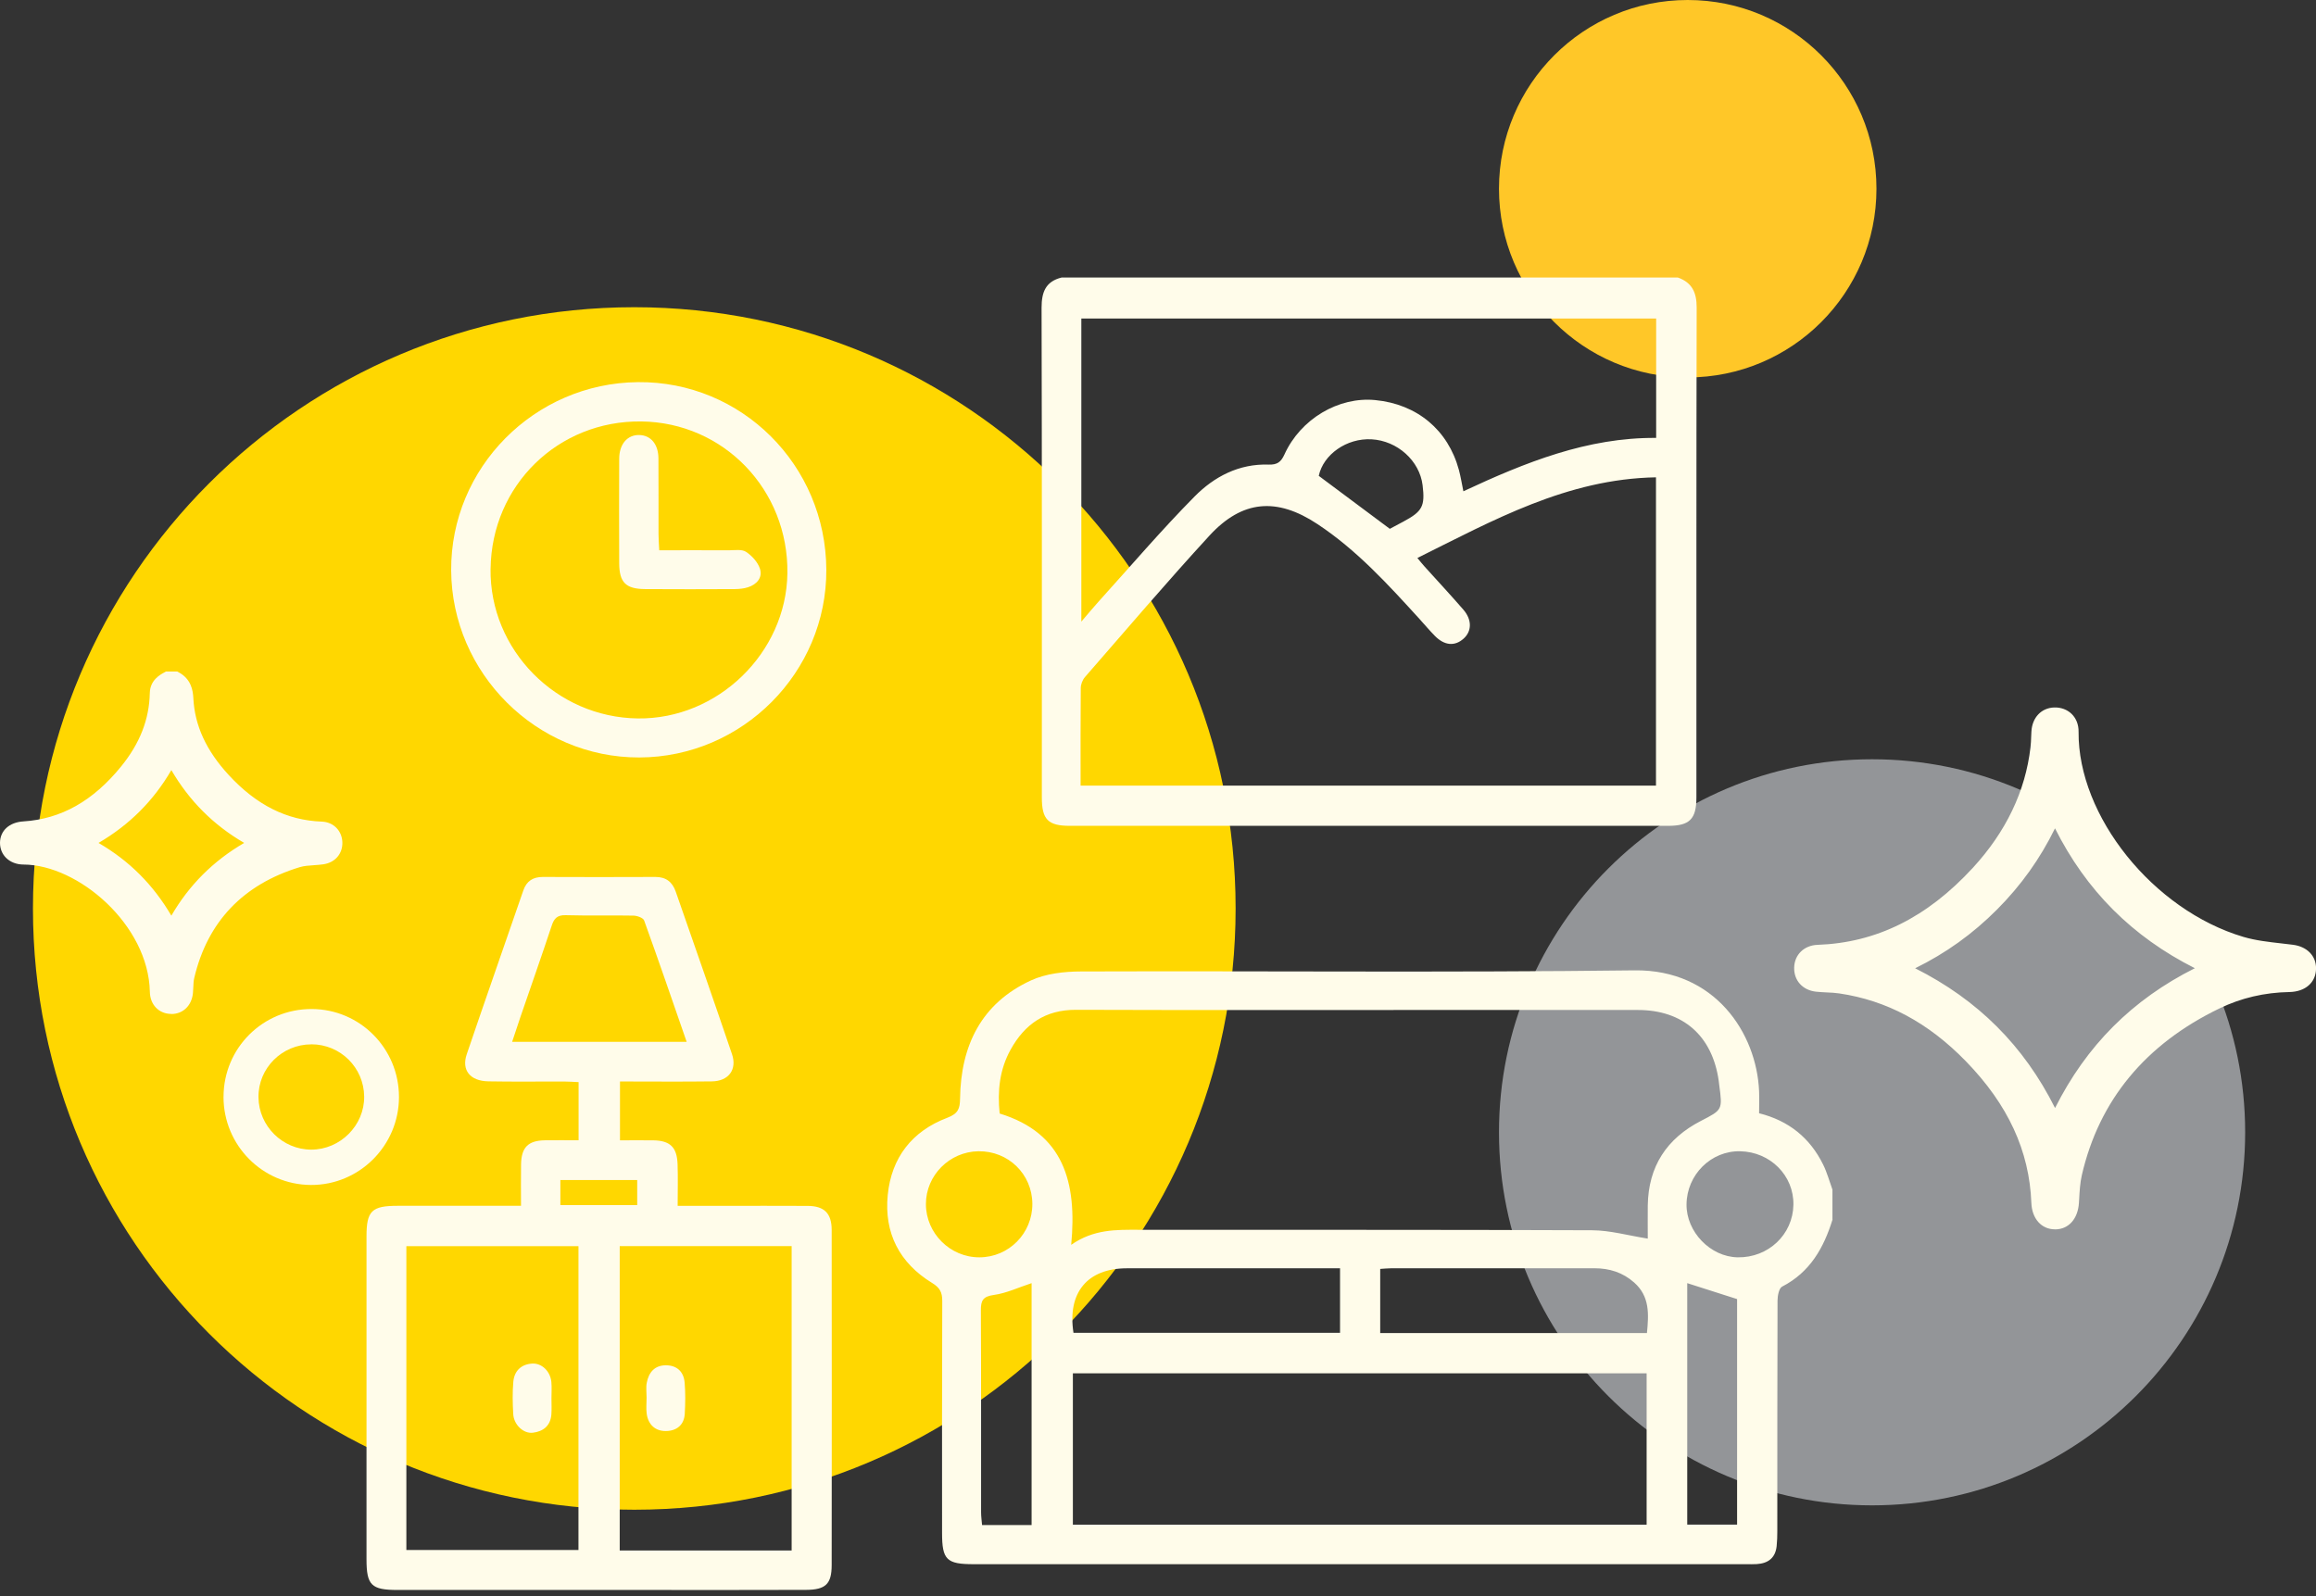
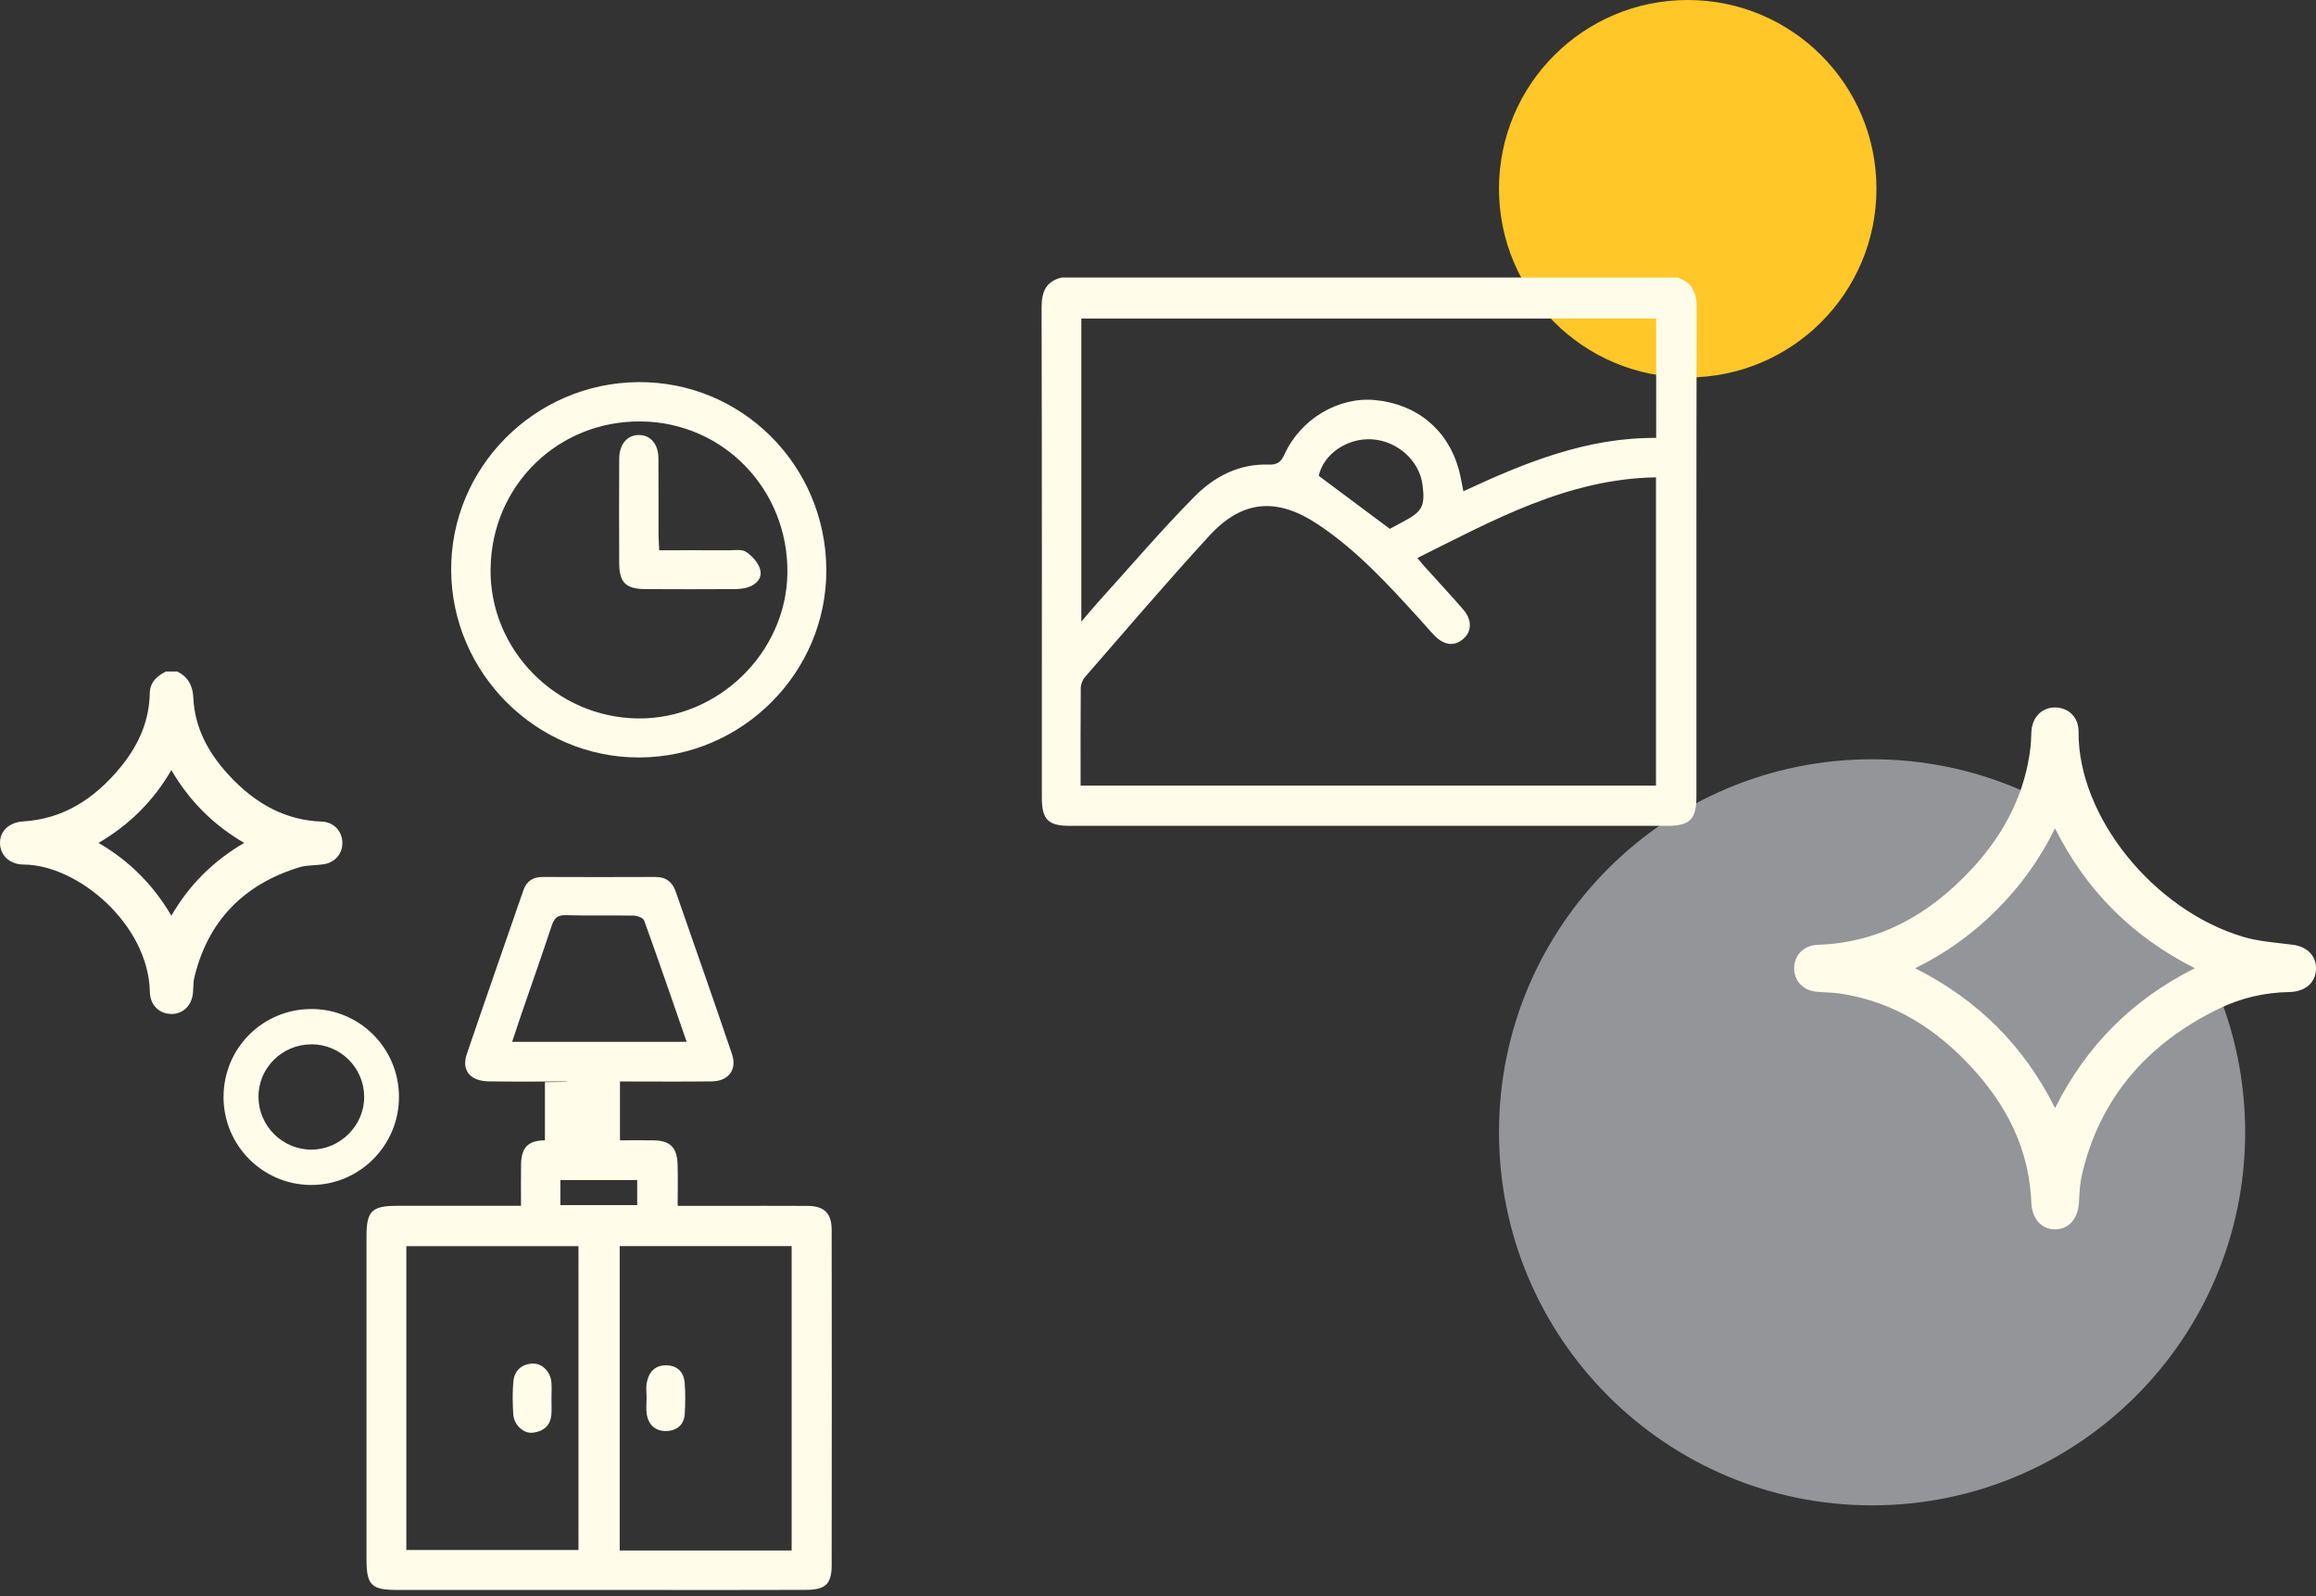
<svg xmlns="http://www.w3.org/2000/svg" width="148" height="102" viewBox="0 0 148 102" fill="none">
  <rect x="0" y="0" width="148" height="102" fill="#333333" stroke="none" />
  <g clip-path="url(#clip0_1_1196)">
    <path d="M107.851 24.122C114.512 24.122 119.912 18.722 119.912 12.061C119.912 5.4 114.512 0 107.851 0C101.19 0 95.79 5.4 95.79 12.061C95.79 18.722 101.19 24.122 107.851 24.122Z" fill="#FFC728" />
    <path d="M119.631 96.208C132.799 96.208 143.473 85.534 143.473 72.366C143.473 59.199 132.799 48.525 119.631 48.525C106.464 48.525 95.79 59.199 95.79 72.366C95.79 85.534 106.464 96.208 119.631 96.208Z" fill="#939598" />
-     <path d="M40.533 96.488C61.756 96.488 78.96 79.284 78.96 58.061C78.96 36.839 61.756 19.634 40.533 19.634C19.311 19.634 2.106 36.839 2.106 58.061C2.106 79.284 19.311 96.488 40.533 96.488Z" fill="#FFD700" />
    <path d="M11.222 43.336C11.739 43.613 11.907 44.054 11.935 44.631C12.033 46.665 12.959 48.348 14.302 49.806C15.982 51.632 17.996 52.836 20.557 52.925C21.087 52.945 21.449 53.341 21.457 53.846C21.469 54.356 21.14 54.74 20.602 54.816C20.08 54.892 19.533 54.861 19.04 55.012C15.309 56.148 12.905 58.572 12.002 62.406C11.926 62.731 11.943 63.082 11.91 63.419C11.851 64.022 11.472 64.389 10.928 64.378C10.387 64.369 10.008 63.982 9.994 63.379C9.91 59.051 5.385 54.847 1.506 54.83C0.839 54.83 0.415 54.412 0.418 53.859C0.421 53.298 0.839 52.953 1.518 52.911C4.289 52.735 6.378 51.321 8.073 49.234C9.237 47.801 9.955 46.171 9.991 44.292C9.999 43.793 10.322 43.54 10.709 43.333H11.22L11.222 43.336ZM5.416 53.873C7.885 55.13 9.691 56.962 10.95 59.399C12.204 56.945 14.024 55.139 16.476 53.871C14.016 52.608 12.207 50.788 10.947 48.342C9.688 50.805 7.857 52.614 5.416 53.876V53.873Z" fill="#FFFCEA" />
    <path d="M10.947 64.801C10.947 64.801 10.931 64.801 10.922 64.801C10.145 64.787 9.593 64.21 9.576 63.391C9.492 59.102 4.996 55.268 1.506 55.254C1.057 55.254 0.656 55.096 0.381 54.819C0.132 54.569 0 54.23 0 53.862C0.006 53.091 0.592 52.552 1.495 52.496C3.904 52.345 5.949 51.192 7.747 48.976C8.942 47.504 9.539 45.969 9.573 44.289C9.59 43.467 10.235 43.117 10.513 42.968L10.605 42.918H11.329L11.421 42.968C12.207 43.392 12.33 44.11 12.355 44.615C12.44 46.362 13.177 47.969 14.611 49.526C16.386 51.453 18.336 52.432 20.571 52.51C21.311 52.538 21.861 53.097 21.878 53.843C21.895 54.572 21.404 55.133 20.661 55.239C20.456 55.267 20.251 55.284 20.052 55.296C19.732 55.318 19.43 55.338 19.16 55.419C15.531 56.524 13.259 58.908 12.412 62.507C12.37 62.681 12.361 62.877 12.353 63.085C12.347 63.211 12.341 63.34 12.33 63.466C12.252 64.271 11.696 64.807 10.947 64.807V64.801ZM10.821 43.756C10.524 43.93 10.417 44.076 10.415 44.303C10.378 46.152 9.702 47.902 8.401 49.504C6.446 51.913 4.202 53.167 1.548 53.335C1.083 53.366 0.844 53.542 0.841 53.868C0.841 54.011 0.889 54.137 0.979 54.23C1.097 54.347 1.285 54.415 1.509 54.415C5.753 54.432 10.33 59.037 10.417 63.377C10.426 63.744 10.614 63.957 10.936 63.963C10.939 63.963 10.945 63.963 10.947 63.963C11.371 63.963 11.469 63.601 11.492 63.382C11.503 63.27 11.508 63.158 11.511 63.045C11.523 62.807 11.534 62.563 11.593 62.313C12.515 58.403 14.978 55.812 18.916 54.614C19.275 54.505 19.643 54.479 19.996 54.454C20.187 54.44 20.369 54.429 20.543 54.404C20.863 54.359 21.045 54.16 21.037 53.857C21.031 53.562 20.832 53.357 20.54 53.346C18.069 53.256 15.926 52.193 13.991 50.09C12.417 48.382 11.607 46.6 11.514 44.648C11.492 44.185 11.379 43.93 11.107 43.754H10.821V43.756ZM10.953 60.319L10.577 59.593C9.34 57.2 7.59 55.453 5.226 54.249L4.493 53.876L5.223 53.501C7.612 52.266 9.363 50.513 10.572 48.149L10.945 47.417L11.32 48.146C12.543 50.527 14.294 52.275 16.667 53.492L17.393 53.865L16.667 54.241C14.274 55.478 12.527 57.225 11.323 59.587L10.95 60.316L10.953 60.319ZM6.294 53.871C8.258 55.01 9.789 56.541 10.95 58.521C12.089 56.561 13.62 55.029 15.604 53.871C13.635 52.724 12.103 51.192 10.95 49.217C9.809 51.181 8.277 52.712 6.297 53.871H6.294Z" fill="#FFFCEA" />
    <path d="M147.579 61.887C147.576 62.546 147.108 62.961 146.283 62.978C144.659 63.009 143.105 63.362 141.652 64.064C136.971 66.324 133.807 69.864 132.621 75.011C132.483 75.606 132.464 76.231 132.424 76.846C132.377 77.642 131.976 78.144 131.331 78.15C130.68 78.155 130.259 77.656 130.228 76.862C130.088 73.16 128.453 70.133 125.931 67.542C123.631 65.174 120.899 63.562 117.584 63.076C117.09 63.003 116.585 63.02 116.089 62.964C115.444 62.891 115.054 62.451 115.068 61.851C115.082 61.259 115.511 60.83 116.15 60.807C120.319 60.661 123.623 58.74 126.369 55.756C128.439 53.509 129.81 50.898 130.166 47.818C130.206 47.476 130.209 47.128 130.228 46.78C130.265 46.096 130.669 45.652 131.28 45.636C131.922 45.616 132.41 46.056 132.405 46.763C132.354 52.227 137.131 58.468 143.232 60.28C144.269 60.588 145.383 60.658 146.468 60.799C147.13 60.883 147.579 61.284 147.576 61.89L147.579 61.887ZM121.396 61.876C125.976 63.968 129.258 67.247 131.322 71.791C133.395 67.242 136.668 63.957 141.229 61.882C136.665 59.789 133.386 56.519 131.314 51.952C130.332 54.202 129 56.143 127.311 57.834C125.611 59.539 123.659 60.883 121.396 61.876Z" fill="#FFFCEA" />
    <path d="M131.319 78.568C130.455 78.568 129.849 77.889 129.81 76.876C129.684 73.553 128.318 70.596 125.634 67.834C123.23 65.359 120.577 63.938 117.528 63.489C117.275 63.452 117.017 63.438 116.745 63.427C116.518 63.416 116.282 63.404 116.047 63.379C115.194 63.284 114.633 62.664 114.653 61.839C114.672 61.015 115.287 60.417 116.142 60.386C119.895 60.255 123.14 58.647 126.066 55.469C128.189 53.164 129.429 50.572 129.754 47.767C129.782 47.537 129.791 47.307 129.799 47.06C129.802 46.959 129.807 46.858 129.813 46.758C129.861 45.86 130.447 45.24 131.272 45.215C131.698 45.201 132.102 45.349 132.388 45.63C132.677 45.913 132.834 46.317 132.828 46.766C132.778 52.163 137.599 58.165 143.355 59.876C144.126 60.106 144.973 60.201 145.792 60.294C146.039 60.322 146.283 60.35 146.527 60.381C147.428 60.496 148.008 61.09 148.003 61.893C147.997 62.79 147.327 63.382 146.295 63.402C144.713 63.43 143.215 63.78 141.84 64.445C137.1 66.731 134.138 70.319 133.036 75.106C132.924 75.595 132.893 76.127 132.865 76.646L132.851 76.871C132.789 77.895 132.197 78.562 131.342 78.571H131.325L131.319 78.568ZM131.325 46.053C131.325 46.053 131.305 46.053 131.297 46.053C130.769 46.07 130.669 46.528 130.654 46.8C130.649 46.898 130.646 46.996 130.64 47.094C130.629 47.344 130.621 47.605 130.59 47.865C130.245 50.853 128.929 53.601 126.686 56.042C123.6 59.394 120.161 61.09 116.17 61.228C115.761 61.242 115.502 61.486 115.491 61.859C115.483 62.246 115.718 62.496 116.139 62.543C116.35 62.566 116.56 62.577 116.784 62.588C117.065 62.602 117.357 62.616 117.648 62.658C120.843 63.127 123.732 64.672 126.234 67.247C129.07 70.167 130.514 73.306 130.649 76.846C130.66 77.112 130.744 77.726 131.316 77.726H131.325C131.866 77.721 131.984 77.154 132.004 76.817L132.018 76.596C132.049 76.043 132.082 75.474 132.208 74.916C133.372 69.867 136.489 66.089 141.467 63.685C142.951 62.97 144.57 62.591 146.272 62.557C146.856 62.546 147.153 62.322 147.156 61.884C147.158 61.363 146.64 61.239 146.415 61.211C146.177 61.18 145.936 61.152 145.691 61.127C144.836 61.032 143.952 60.931 143.111 60.681C137.024 58.875 131.928 52.499 131.984 46.758C131.984 46.536 131.919 46.354 131.796 46.23C131.678 46.115 131.516 46.056 131.322 46.056L131.325 46.053ZM131.322 72.806L130.941 71.965C128.907 67.491 125.729 64.316 121.222 62.257L120.366 61.867L121.227 61.489C123.435 60.521 125.328 59.228 127.014 57.537C128.691 55.851 129.973 53.969 130.927 51.781L131.305 50.917L131.695 51.778C133.729 56.258 136.904 59.436 141.403 61.5L142.241 61.884L141.403 62.266C136.923 64.305 133.751 67.477 131.704 71.968L131.319 72.809L131.322 72.806ZM122.383 61.882C126.391 63.898 129.328 66.832 131.325 70.815C133.333 66.815 136.267 63.881 140.258 61.879C136.256 59.859 133.319 56.922 131.322 52.94C130.371 54.88 129.154 56.586 127.614 58.131C126.063 59.688 124.346 60.919 122.386 61.882H122.383Z" fill="#FFFCEA" />
    <path d="M14.285 70.103C14.285 66.981 16.801 64.476 19.923 64.487C23.006 64.498 25.496 67.009 25.496 70.108C25.496 73.219 22.955 75.754 19.856 75.732C16.77 75.71 14.283 73.194 14.283 70.103H14.285ZM19.898 66.745C18.021 66.745 16.495 68.268 16.518 70.128C16.538 71.968 18.052 73.471 19.889 73.474C21.746 73.474 23.292 71.923 23.272 70.077C23.25 68.226 21.752 66.745 19.901 66.742L19.898 66.745Z" fill="#FFFCEA" />
-     <path d="M117.107 77.934C116.546 79.749 115.668 81.311 113.884 82.228C113.682 82.332 113.592 82.812 113.59 83.117C113.573 88.031 113.578 92.946 113.576 97.86C113.576 98.177 113.567 98.496 113.534 98.811C113.455 99.571 112.987 99.919 112.257 99.963C112.027 99.978 111.795 99.969 111.565 99.969C95.117 99.969 78.672 99.969 62.224 99.969C60.487 99.969 60.201 99.689 60.201 97.966C60.201 93.024 60.193 88.082 60.213 83.14C60.213 82.59 60.061 82.298 59.565 81.995C57.481 80.719 56.49 78.809 56.729 76.374C56.965 73.976 58.291 72.288 60.527 71.441C61.231 71.174 61.343 70.857 61.351 70.209C61.399 66.824 62.709 64.12 65.884 62.658C66.838 62.221 68.007 62.089 69.079 62.086C80.871 62.047 92.665 62.162 104.457 62.016C109.581 61.952 112.255 66.022 112.412 69.744C112.431 70.201 112.412 70.661 112.412 71.149C114.316 71.626 115.665 72.728 116.504 74.428C116.754 74.935 116.905 75.494 117.099 76.029V77.937L117.107 77.934ZM105.298 79.154C105.298 78.585 105.29 77.813 105.298 77.042C105.335 74.551 106.504 72.764 108.701 71.634C110.075 70.927 110.078 70.936 109.862 69.326C109.851 69.239 109.842 69.155 109.831 69.068C109.419 66.19 107.545 64.549 104.664 64.549C100.126 64.549 95.588 64.549 91.049 64.549C83.619 64.549 76.192 64.563 68.762 64.538C66.804 64.532 65.483 65.447 64.574 67.096C63.879 68.358 63.733 69.713 63.881 71.166C67.982 72.422 68.832 75.575 68.453 79.558C69.892 78.551 71.334 78.593 72.778 78.596C82.433 78.607 92.087 78.585 101.742 78.627C102.889 78.632 104.033 78.96 105.296 79.16L105.298 79.154ZM68.56 87.771V97.442H105.225V87.771H68.56ZM85.633 81.058C81.028 81.058 76.52 81.058 72.013 81.058C69.491 81.058 68.198 82.612 68.599 85.182H85.633V81.056V81.058ZM105.245 85.198C105.363 83.987 105.433 82.856 104.429 81.967C103.697 81.319 102.847 81.056 101.89 81.056C97.554 81.058 93.218 81.056 88.881 81.058C88.66 81.058 88.435 81.084 88.2 81.098V85.196H105.245V85.198ZM107.82 82.007V97.439H111.006V83.025C109.907 82.674 108.883 82.346 107.82 82.007ZM65.923 97.464V82.007C65.088 82.279 64.319 82.649 63.514 82.761C62.824 82.856 62.678 83.103 62.681 83.74C62.703 88.046 62.692 92.351 62.695 96.656C62.695 96.929 62.737 97.203 62.757 97.467H65.923V97.464ZM65.971 76.935C65.957 75.036 64.434 73.553 62.527 73.578C60.678 73.603 59.169 75.118 59.169 76.952C59.169 78.817 60.718 80.363 62.588 80.357C64.47 80.355 65.982 78.82 65.971 76.933V76.935ZM111.2 73.578C109.343 73.539 107.795 75.073 107.775 76.969C107.755 78.728 109.301 80.329 111.046 80.357C113.001 80.388 114.571 78.904 114.605 76.997C114.636 75.132 113.13 73.617 111.203 73.578H111.2Z" fill="#FFFCEA" />
    <path d="M107.217 17.735C108.129 18.058 108.426 18.697 108.423 19.66C108.398 30.094 108.409 40.525 108.406 50.959C108.406 52.345 107.977 52.78 106.603 52.78C93.857 52.78 81.112 52.78 68.366 52.78C66.972 52.78 66.577 52.376 66.577 50.968C66.577 40.533 66.588 30.102 66.56 19.668C66.56 18.664 66.821 17.991 67.836 17.738H107.217V17.735ZM69.054 50.208H105.823V30.506C100.146 30.607 95.431 33.249 90.576 35.661C90.763 35.886 90.887 36.046 91.022 36.194C91.852 37.117 92.702 38.026 93.515 38.965C94.076 39.616 94.056 40.346 93.526 40.817C92.965 41.319 92.306 41.263 91.692 40.64C91.347 40.289 91.033 39.914 90.702 39.549C88.696 37.347 86.691 35.145 84.18 33.488C81.597 31.779 79.387 31.948 77.286 34.234C74.571 37.19 71.968 40.247 69.331 43.274C69.177 43.451 69.068 43.734 69.065 43.967C69.045 46.014 69.054 48.062 69.054 50.21V50.208ZM69.099 39.731C69.539 39.218 69.864 38.822 70.206 38.444C72.24 36.197 74.209 33.886 76.338 31.732C77.589 30.464 79.179 29.628 81.064 29.693C81.606 29.709 81.852 29.547 82.082 29.042C83.112 26.77 85.543 25.342 87.877 25.569C90.556 25.827 92.539 27.48 93.229 30.035C93.344 30.467 93.414 30.907 93.515 31.398C97.487 29.544 101.436 27.953 105.834 27.987V20.355H69.101V39.734L69.099 39.731ZM88.811 33.799C89.078 33.656 89.383 33.493 89.689 33.331C90.895 32.685 91.072 32.352 90.909 31.014C90.719 29.448 89.299 28.169 87.653 28.077C86.051 27.987 84.562 29.053 84.273 30.411C85.779 31.535 87.254 32.635 88.811 33.796V33.799Z" fill="#FFFCEA" />
-     <path d="M43.305 77.067C44.312 77.067 45.229 77.067 46.146 77.067C47.967 77.067 49.787 77.059 51.61 77.07C52.67 77.076 53.144 77.538 53.147 78.601C53.156 85.74 53.156 92.881 53.147 100.02C53.147 101.234 52.763 101.604 51.504 101.61C48.065 101.624 44.623 101.616 41.184 101.616C35.922 101.616 30.663 101.616 25.401 101.616C23.727 101.616 23.421 101.31 23.421 99.655C23.421 92.775 23.421 85.897 23.421 79.017C23.421 77.39 23.752 77.064 25.412 77.064C27.724 77.064 30.038 77.064 32.349 77.064H33.294C33.294 76.13 33.283 75.272 33.297 74.414C33.316 73.328 33.751 72.894 34.823 72.877C35.516 72.865 36.206 72.877 36.974 72.877V69.16C36.666 69.146 36.36 69.121 36.057 69.121C34.438 69.115 32.82 69.141 31.202 69.11C30.038 69.087 29.48 68.394 29.827 67.376C31.014 63.881 32.239 60.398 33.443 56.906C33.65 56.305 34.063 56.047 34.688 56.047C37.086 56.056 39.487 56.059 41.886 56.047C42.567 56.044 42.971 56.378 43.181 56.984C44.387 60.443 45.599 63.901 46.777 67.371C47.114 68.361 46.556 69.099 45.49 69.112C43.557 69.138 41.622 69.118 39.619 69.118V72.879C40.318 72.879 41.027 72.871 41.74 72.879C42.817 72.896 43.26 73.311 43.299 74.397C43.33 75.255 43.305 76.116 43.305 77.07V77.067ZM25.968 79.642V99.063H36.966V79.642H25.968ZM50.589 99.094V79.639H39.602V99.094H50.589ZM43.88 66.585C42.96 63.932 42.082 61.371 41.162 58.827C41.1 58.659 40.721 58.524 40.486 58.518C39.041 58.49 37.594 58.532 36.152 58.49C35.605 58.474 35.406 58.701 35.252 59.172C34.607 61.116 33.925 63.048 33.261 64.984C33.087 65.491 32.921 66.005 32.727 66.585H43.88ZM40.719 77.019V75.415H35.81V77.019H40.719Z" fill="#FFFCEA" />
+     <path d="M43.305 77.067C44.312 77.067 45.229 77.067 46.146 77.067C47.967 77.067 49.787 77.059 51.61 77.07C52.67 77.076 53.144 77.538 53.147 78.601C53.156 85.74 53.156 92.881 53.147 100.02C53.147 101.234 52.763 101.604 51.504 101.61C48.065 101.624 44.623 101.616 41.184 101.616C35.922 101.616 30.663 101.616 25.401 101.616C23.727 101.616 23.421 101.31 23.421 99.655C23.421 92.775 23.421 85.897 23.421 79.017C23.421 77.39 23.752 77.064 25.412 77.064C27.724 77.064 30.038 77.064 32.349 77.064H33.294C33.294 76.13 33.283 75.272 33.297 74.414C33.316 73.328 33.751 72.894 34.823 72.877V69.16C36.666 69.146 36.36 69.121 36.057 69.121C34.438 69.115 32.82 69.141 31.202 69.11C30.038 69.087 29.48 68.394 29.827 67.376C31.014 63.881 32.239 60.398 33.443 56.906C33.65 56.305 34.063 56.047 34.688 56.047C37.086 56.056 39.487 56.059 41.886 56.047C42.567 56.044 42.971 56.378 43.181 56.984C44.387 60.443 45.599 63.901 46.777 67.371C47.114 68.361 46.556 69.099 45.49 69.112C43.557 69.138 41.622 69.118 39.619 69.118V72.879C40.318 72.879 41.027 72.871 41.74 72.879C42.817 72.896 43.26 73.311 43.299 74.397C43.33 75.255 43.305 76.116 43.305 77.07V77.067ZM25.968 79.642V99.063H36.966V79.642H25.968ZM50.589 99.094V79.639H39.602V99.094H50.589ZM43.88 66.585C42.96 63.932 42.082 61.371 41.162 58.827C41.1 58.659 40.721 58.524 40.486 58.518C39.041 58.49 37.594 58.532 36.152 58.49C35.605 58.474 35.406 58.701 35.252 59.172C34.607 61.116 33.925 63.048 33.261 64.984C33.087 65.491 32.921 66.005 32.727 66.585H43.88ZM40.719 77.019V75.415H35.81V77.019H40.719Z" fill="#FFFCEA" />
    <path d="M52.805 36.41C52.836 42.974 47.439 48.393 40.853 48.41C34.295 48.429 28.871 43.033 28.831 36.455C28.792 29.889 34.15 24.487 40.764 24.422C47.386 24.358 52.774 29.721 52.805 36.41ZM31.348 36.346C31.28 41.532 35.538 45.857 40.769 45.916C45.868 45.975 50.244 41.725 50.317 36.646C50.393 31.308 46.25 27 40.982 26.935C35.661 26.871 31.418 31.017 31.35 36.346H31.348Z" fill="#FFFCEA" />
    <path d="M35.241 89.367C35.241 89.712 35.26 90.059 35.235 90.404C35.179 91.125 34.711 91.487 34.051 91.566C33.448 91.639 32.837 91.055 32.798 90.382C32.758 89.692 32.742 88.993 32.803 88.306C32.865 87.63 33.286 87.201 33.987 87.148C34.615 87.1 35.171 87.636 35.235 88.329C35.266 88.671 35.241 89.022 35.241 89.367Z" fill="#FFFCEA" />
    <path d="M41.319 89.322C41.319 89.005 41.271 88.679 41.33 88.374C41.454 87.715 41.832 87.257 42.55 87.257C43.263 87.257 43.692 87.67 43.751 88.365C43.807 89.024 43.796 89.689 43.759 90.351C43.72 91.08 43.229 91.451 42.559 91.459C41.877 91.468 41.426 91.055 41.327 90.359C41.28 90.02 41.319 89.669 41.319 89.322Z" fill="#FFFCEA" />
    <path d="M42.129 35.168C43.65 35.168 45.114 35.162 46.575 35.17C46.948 35.17 47.405 35.089 47.675 35.269C48.056 35.521 48.435 35.936 48.567 36.36C48.741 36.915 48.362 37.353 47.801 37.532C47.532 37.619 47.234 37.647 46.951 37.65C45.047 37.658 43.142 37.664 41.237 37.65C39.986 37.642 39.574 37.227 39.569 35.987C39.56 33.765 39.56 31.544 39.569 29.322C39.571 28.386 40.087 27.788 40.848 27.802C41.58 27.816 42.068 28.383 42.076 29.283C42.09 30.899 42.076 32.514 42.082 34.13C42.082 34.438 42.107 34.75 42.127 35.165L42.129 35.168Z" fill="#FFFCEA" />
  </g>
  <defs>
    <clipPath id="clip0_1_1196">
      <rect width="148" height="101.618" fill="white" />
    </clipPath>
  </defs>
</svg>